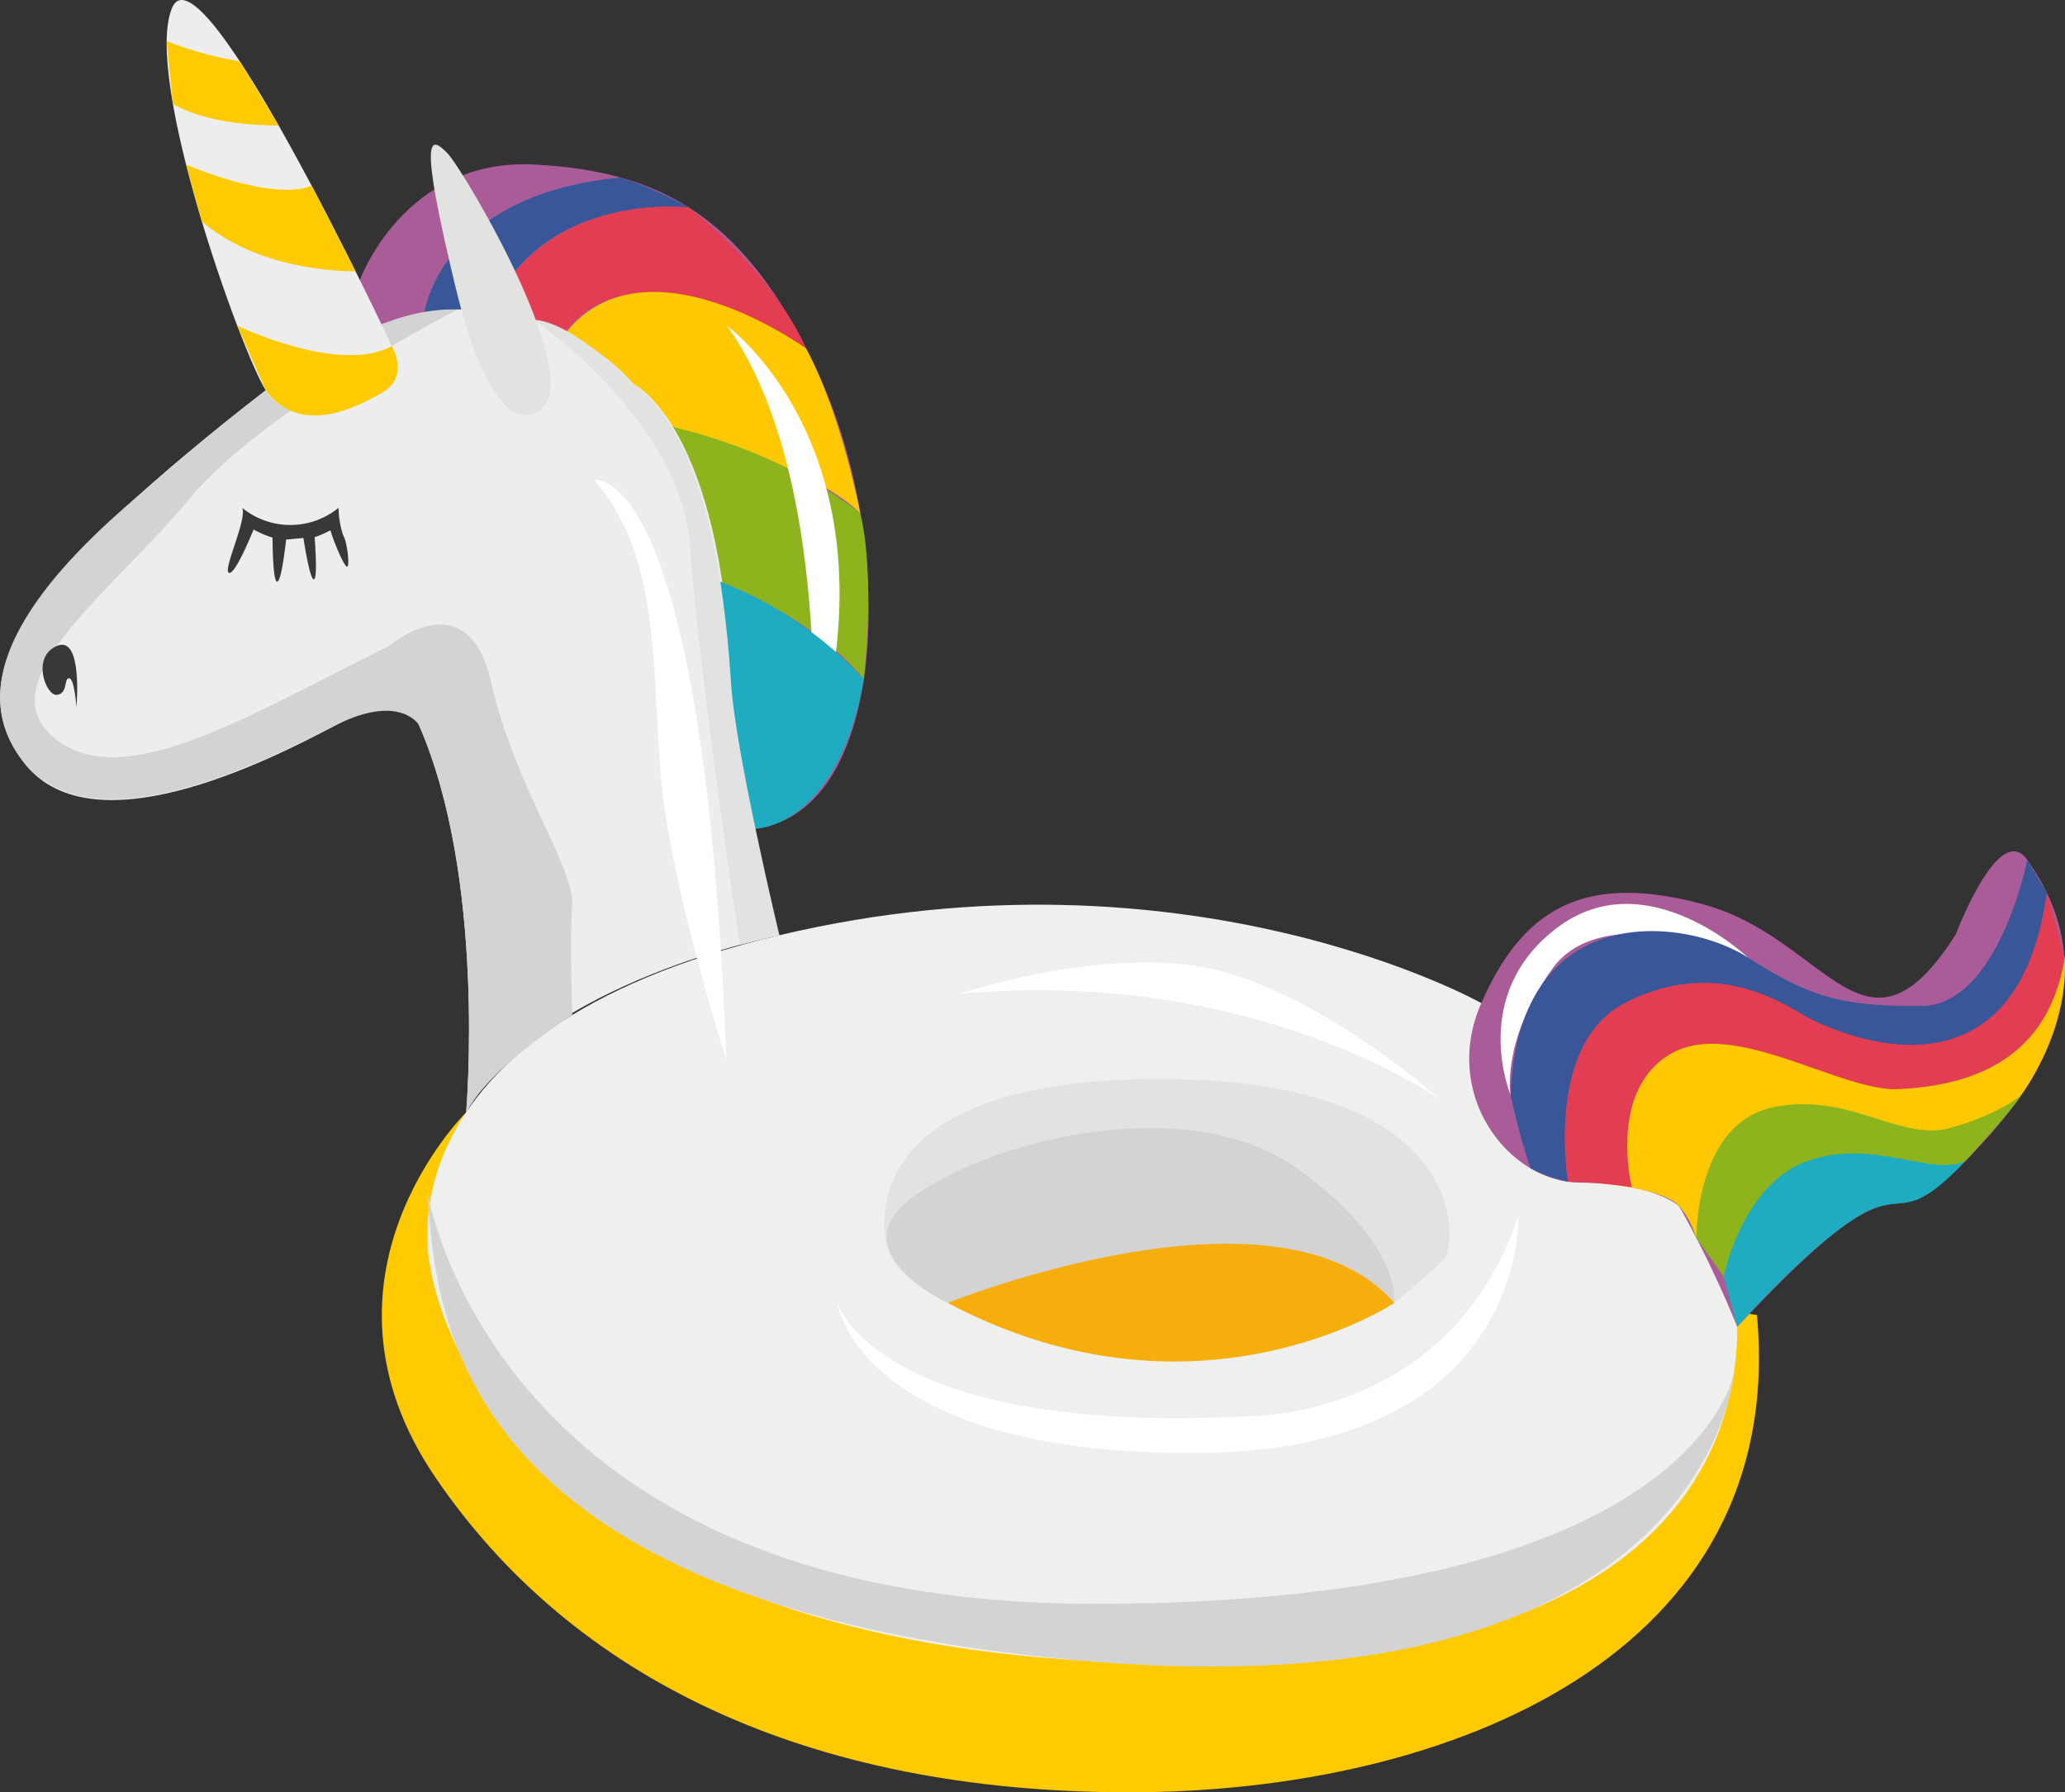
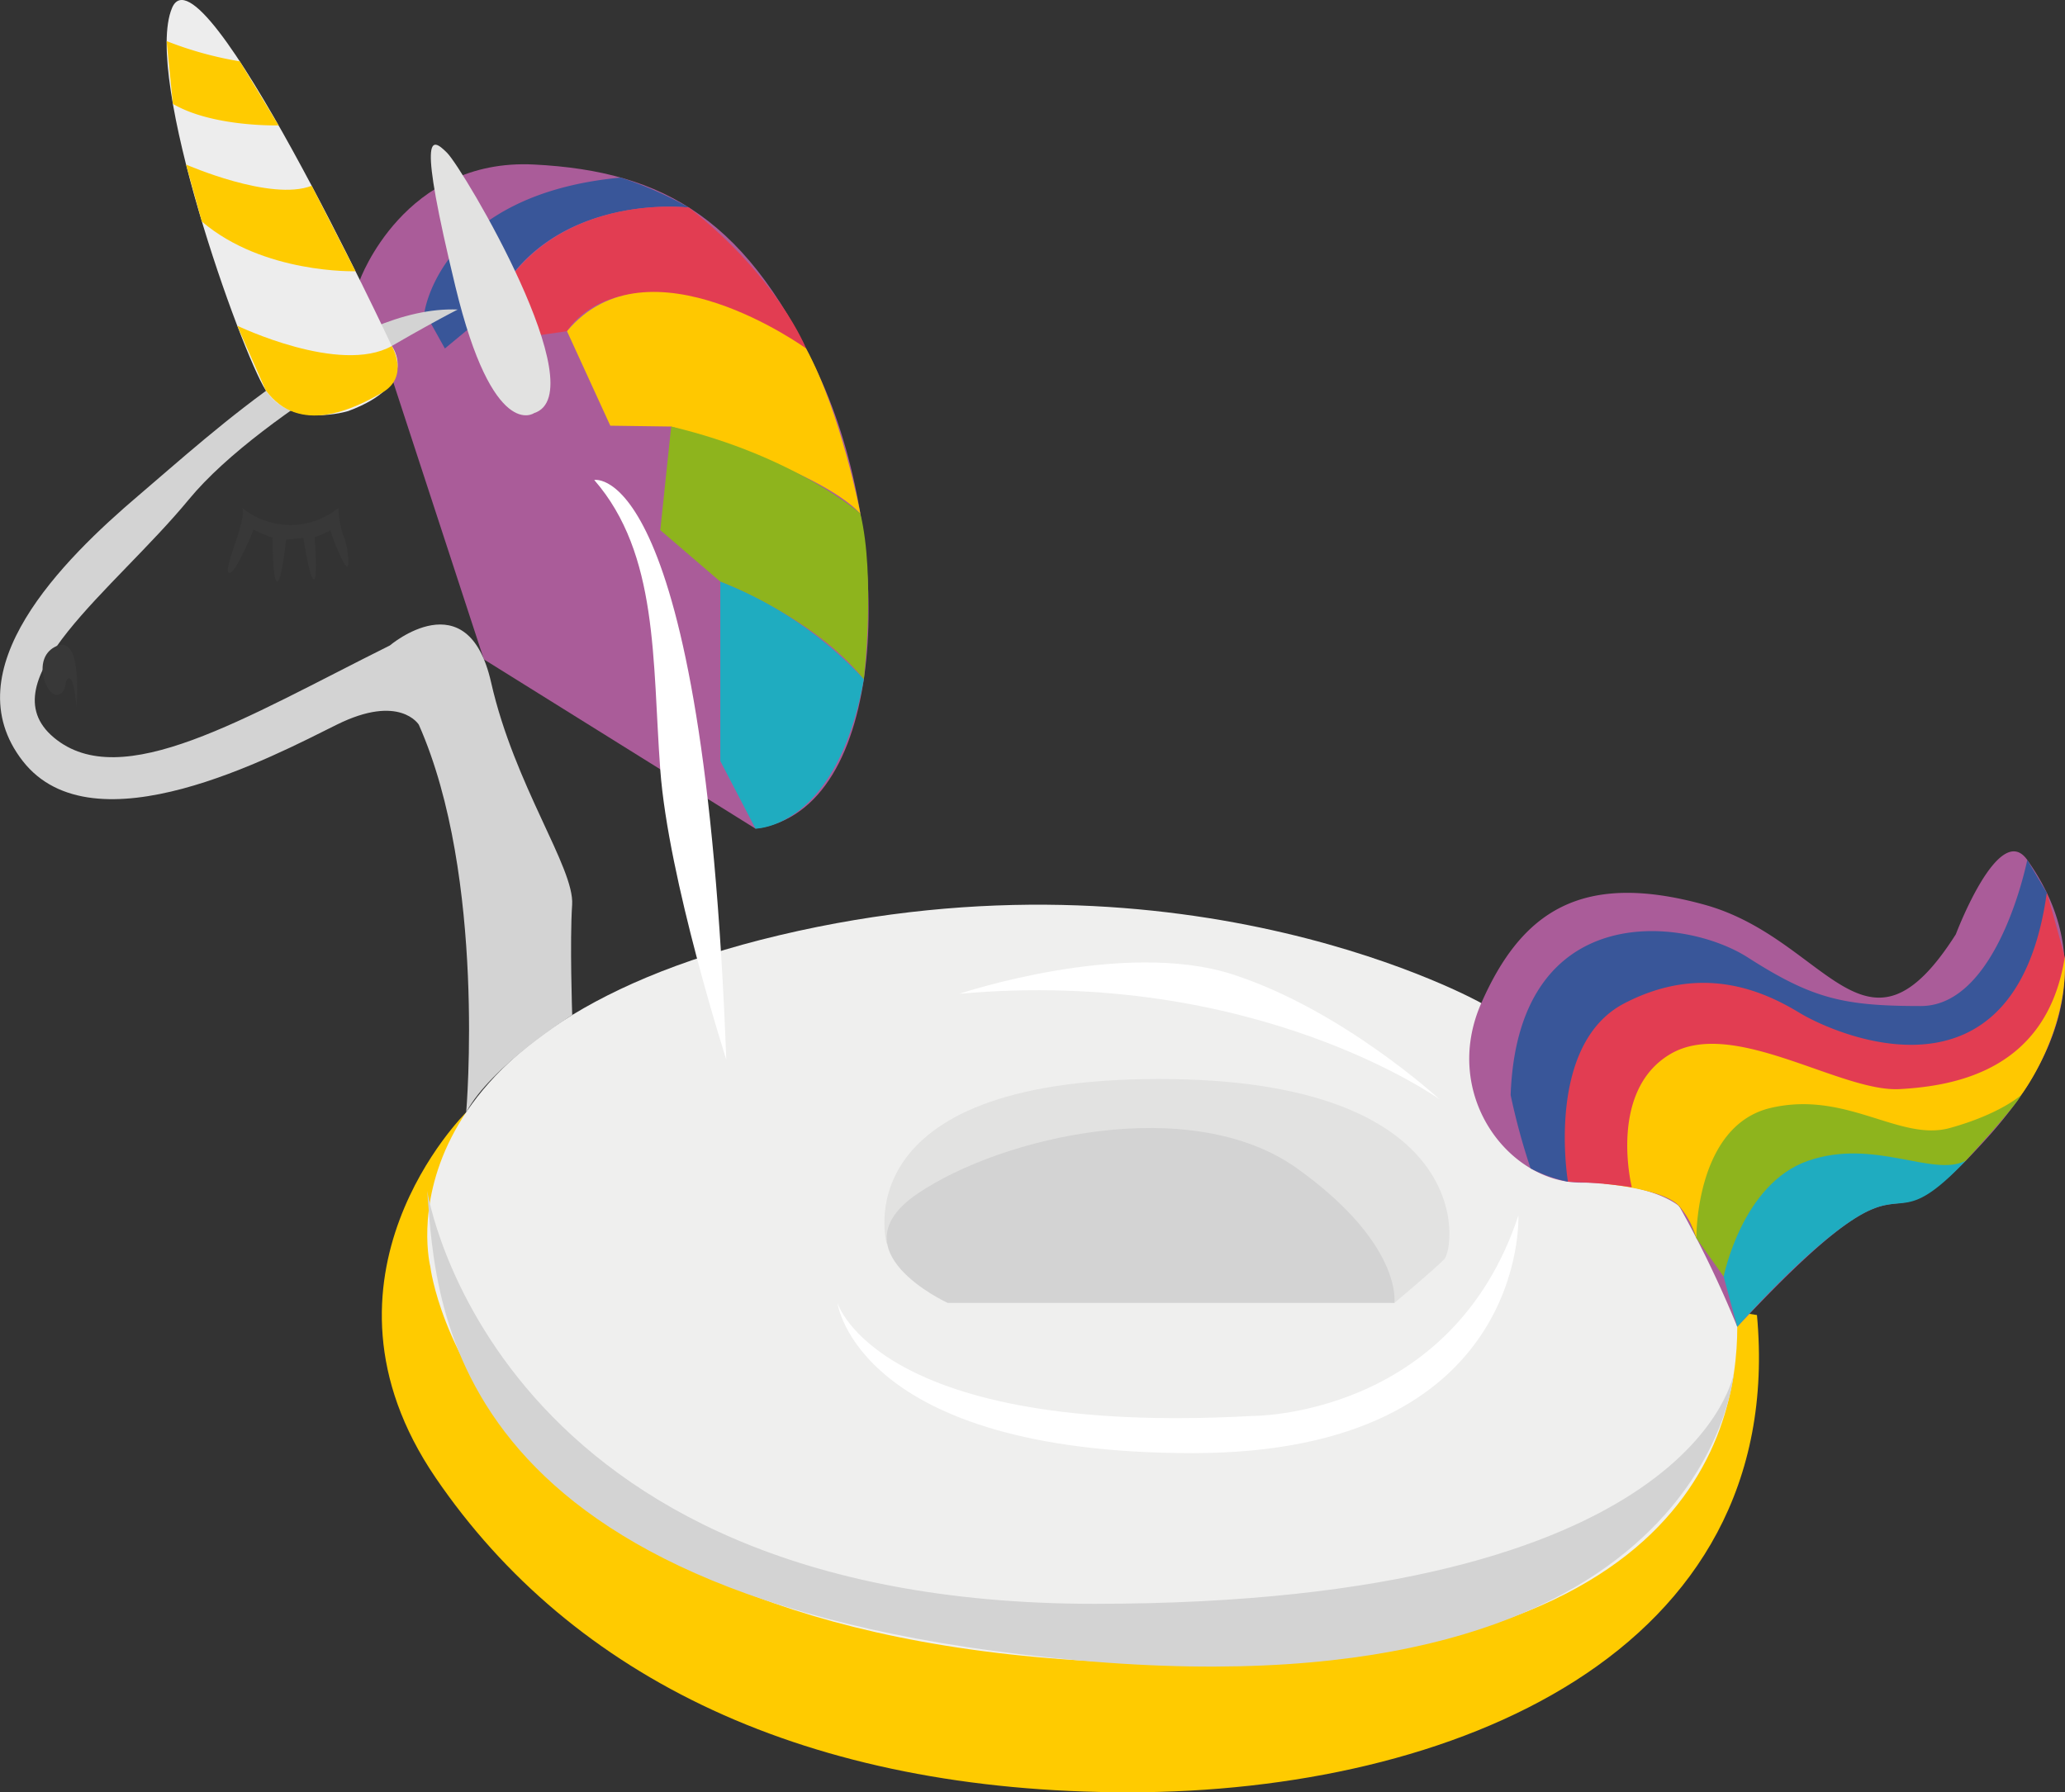
<svg xmlns="http://www.w3.org/2000/svg" width="189.493" height="164.507">
  <rect width="100%" height="100%" fill="#333333" stroke="none" />
  <defs>
    <style>
            .cls-1{fill:#aa5c99}.cls-2{fill:#395699}.cls-3{fill:#e23d52}.cls-4{fill:#ffc800}.cls-5{fill:#8eb41d}.cls-6{fill:#fff}.cls-7{fill:#ffcb00}.cls-9{fill:#e2e2e1}.cls-10{fill:#d3d3d3}.cls-11{fill:#1facc0}.cls-12{fill:#ededed}.cls-13{fill:#383838}
        </style>
  </defs>
  <g id="Groupe_39" data-name="Groupe 39" transform="translate(-59.657 -40.719)">
    <path id="Tracé_584" data-name="Tracé 584" class="cls-1" d="M92.68 66.42s4.051-11.206 15.984-10.6 19.825 5.032 26.463 20.056 6.113 39.283-6.144 40.9l-24.926-15.539z" />
    <path id="Tracé_585" data-name="Tracé 585" class="cls-2" d="M98.613 69.351s1.48-10.788 18-12.332a34.1 34.1 0 0 1 6.268 2.754s-13.237-1.6-18.2 9.454l-4.2 3.478z" />
    <path id="Tracé_586" data-name="Tracé 586" class="cls-3" d="M111.689 71.118s4.958-8.9 21.938 1.587c0 0-2.553-6.481-10.746-12.932 0 0-12.994-1.666-18.2 9.454L106 71.941z" />
    <path id="Tracé_587" data-name="Tracé 587" class="cls-4" d="M138.607 87.859s-1.743-9.179-4.98-15.154c0 0-14.515-10.538-21.938-1.587l3.971 8.674 5.588.077s13.418 3.831 17.359 7.99z" />
    <path id="Tracé_588" data-name="Tracé 588" class="cls-5" d="M138.926 103.065s1.089-9.394-.319-15.206c0 0-6.106-5.329-17.359-7.99l-1 9.51 5.511 4.729s8.503 3.192 13.167 8.957z" />
-     <path id="Tracé_589" data-name="Tracé 589" class="cls-6" d="M134.141 110.847s1.966-26.64-7.781-40.234c0 0 16.534 11.934 7.781 40.234z" />
    <path id="Tracé_590" data-name="Tracé 590" class="cls-7" d="M102.432 142.819s-15.349 15.109-2.81 33.521 34.124 28.886 63.646 28.886 60.471-12.7 57.615-43.806z" />
    <path id="Tracé_591" data-name="Tracé 591" d="M195.588 132.788s-26.868-15.125-64.413-6.228-32.028 30.427-32.028 30.427 3.736 32.563 59.43 36.121 60.5-20.818 60.5-30.6-23.489-29.72-23.489-29.72z" style="fill:#efefee" />
-     <path id="Tracé_592" data-name="Tracé 592" class="cls-9" d="M141.023 154.877s-4.219-15.121 25.01-15.121 27.174 15.527 26.146 16.555-4.567 4-4.567 4z" />
+     <path id="Tracé_592" data-name="Tracé 592" class="cls-9" d="M141.023 154.877s-4.219-15.121 25.01-15.121 27.174 15.527 26.146 16.555-4.567 4-4.567 4" />
    <path id="Tracé_593" data-name="Tracé 593" class="cls-6" d="M147.692 131.935s15.008-5.048 25.1-1.774 18.965 11.461 18.965 11.461-16.914-12.143-44.065-9.687z" />
    <path id="Tracé_594" data-name="Tracé 594" class="cls-6" d="M136.505 160.307s3.683 12.286 38.065 10.375c0 0 18.282.169 24.422-18.4 0 0 .955 21.813-29.879 21.813s-32.608-13.788-32.608-13.788z" />
    <path id="Tracé_595" data-name="Tracé 595" class="cls-10" d="M98.862 150.031s5.839 37.895 61.232 37.895 58.678-21.226 58.678-21.226-2.35 31.6-60.2 26.413-58.883-31.933-59.71-43.082z" />
    <path id="Tracé_596" data-name="Tracé 596" class="cls-1" d="M213.756 151.443s-2.334-2.174-9.023-2.174-12.829-8.117-9.145-16.481 9.145-12.156 20.476-9.031 14.743 15.82 23.07 2.715c0 0 3.958-10.511 6.552-6.826s7.781 12.832-3.686 25.527-4.648-2.264-22.924 17.33a99 99 0 0 0-5.32-11.06z" />
    <path id="Tracé_597" data-name="Tracé 597" class="cls-11" d="M219.076 162.5s6.184-7.052 10.826-9.972 4.294.884 10.133-5.267l-1.769-1.619-8.875-.486-8.771 2.671-2.752 5.423-.041 4.639z" />
-     <path id="Tracé_598" data-name="Tracé 598" class="cls-12" d="M102.432 142.819s1.879-21.392-4.347-35.584c0 0-1.014-3.475-7.531 0s-22.735 11.585-28.817 3.331 1.3-17.667 22.3-34.031 33.741-.579 33.741-.579 8.14 3.792 8.978 27.659c0 0 1.74 17.8 4.418 22.945.001 0-21.933 4.254-28.742 16.259z" />
    <path id="Tracé_599" data-name="Tracé 599" class="cls-10" d="M101.658 69.13s-17.79 9.084-24.665 17.423S58.4 103.233 64.6 108.417s17.484-1.8 30.831-8.453c0 0 7.148-6.085 9.29 3.381s7.663 17.044 7.438 20.412.006 10.128.006 10.128-7.506 4.7-9.729 8.934c0 0 1.868-21.551-4.347-35.584 0 0-1.749-2.872-7.531 0s-22.323 11.678-28.817 3.331 3.675-18.454 10.617-24.359 19.368-17.484 29.3-17.077z" />
    <path id="Tracé_600" data-name="Tracé 600" class="cls-13" d="M81.881 87.331a7 7 0 0 0 8.843 0 8.312 8.312 0 0 0 .426 2.523c.354.567.638 2.872.354 2.872s-1.311-2.518-1.524-3.333a10.279 10.279 0 0 1-1.454.635s.319 3.868-.071 3.868S87.5 90.1 87.5 90.1l-1.589.142s-.4 3.864-.822 3.864-.425-4.042-.425-4.042a9.111 9.111 0 0 1-1.738-.744s-1.7 4.255-2.269 3.971 1.705-4.937 1.224-5.96z" />
    <path id="Tracé_601" data-name="Tracé 601" class="cls-13" d="M66.671 105.614S67.284 99 64.891 100s-1.016 4.629 0 4.495.614-1.526 1.107-1.526.673 2.645.673 2.645z" />
    <path id="Tracé_602" data-name="Tracé 602" class="cls-9" d="M108.664 78.637s-3.761 2.687-7.216-11.61-2.3-13.818-.767-12.283 13.664 22.07 7.983 23.893z" />
    <path id="Tracé_603" data-name="Tracé 603" class="cls-12" d="M91.62 78.446s-5.322 1.648-7.582-1.911-11.281-28.707-8.594-35.084 20.164 31.027 20.164 31.027 2.692 3.473-3.988 5.968z" />
    <path id="Tracé_604" data-name="Tracé 604" class="cls-7" d="M74.949 44.491a32.881 32.881 0 0 0 6.713 1.858l3.56 5.878s-6.042.172-9.7-1.974z" />
    <path id="Tracé_605" data-name="Tracé 605" class="cls-7" d="M76.731 55.822s7.776 3.418 11.528 1.948l4.022 7.844s-8.44.267-14.1-4.56z" />
    <path id="Tracé_606" data-name="Tracé 606" class="cls-7" d="M81.426 70.613s9.417 4.536 14.182 1.865c0 0 1.667 2.8-.864 4.268s-7.61 4.008-10.706-.211z" />
    <path id="Tracé_607" data-name="Tracé 607" class="cls-11" d="M128.983 116.773s7.433.047 9.943-13.708a35.53 35.53 0 0 0-13.169-8.957v16.462z" />
    <path id="Tracé_608" data-name="Tracé 608" class="cls-10" d="M146.623 160.307s-10.5-4.8-2.74-10.047 25.119-9.249 34.823-2.284 8.906 12.331 8.906 12.331z" />
    <path id="Tracé_609" data-name="Tracé 609" class="cls-5" d="M217.827 157.892s1.679-8.524 7.74-10.628 11.462 1.537 14.468 0c0 0 4.741-5.181 5.088-6.031l-3.3-1.477-9.713 1.707-14.287-1.707-4.168 10.275 1.665 4.329z" />
    <path id="Tracé_610" data-name="Tracé 610" class="cls-4" d="M215.324 154.36s-.127-10.334 6.834-11.953 11.818 3.123 16.432 1.845 6.533-3.019 6.533-3.019 4.35-5.706 4.008-12.667l-7.142 7.613-9.752 2.181-15.5-5.261-10.36 5.1v7.77l.5 3.4s5.6.507 6.883 2.074a7.691 7.691 0 0 1 1.564 2.917z" />
    <path id="Tracé_611" data-name="Tracé 611" class="cls-3" d="M209.4 149.694s-2.217-8.825 3.53-12.225 15.622 3.513 21.045 3.214 13.554-1.918 15.155-12.117c0 0-1.261-4.679-1.652-5.9l-5.409 9.3-5.828 2.449-14.436-3.5-13.651-1.857-5.5 5.358-.654 12.928 1.535 1.838a47.034 47.034 0 0 1 5.865.512z" />
-     <path id="Tracé_612" data-name="Tracé 612" class="cls-6" d="M198.28 141.233s-3.885-9.227 4.29-15.379 17.484 2.752 17.484 2.752-13.245-5.584-17.969 1.053-3.805 11.574-3.805 11.574z" />
    <path id="Tracé_613" data-name="Tracé 613" class="cls-2" d="M245.686 119.646s-2.644 13.412-9.767 13.412-9.965-.675-15.865-4.452-21.133-5.394-21.774 12.627a61.445 61.445 0 0 0 1.827 6.72 13.12 13.12 0 0 0 3.432 1.229s-2.134-12.562 5.167-16.367 13.048-.971 16.123.891 19.8 9.445 22.65-11.041z" />
-     <path id="Tracé_614" data-name="Tracé 614" d="M146.623 160.307s30.257-12.217 40.989 0c0 0-18.154 12.103-40.989 0z" style="fill:#f6ae0c" />
-     <path id="Tracé_615" data-name="Tracé 615" class="cls-9" d="M108.664 70.072s13.521 9.269 14.31 20.764 4.564 36.605 4.564 36.605l3.637-.881s-3.988-16.628-4.418-22.945-1.663-22.367-8.978-27.659c0 0-5.505-5.687-9.115-5.884z" />
    <path id="Tracé_616" data-name="Tracé 616" class="cls-6" d="M114.187 84.774s10.049-2.069 12.117 53.2c0 0-5.319-16.56-6.058-26.6s-.146-19.802-6.059-26.6z" />
  </g>
</svg>